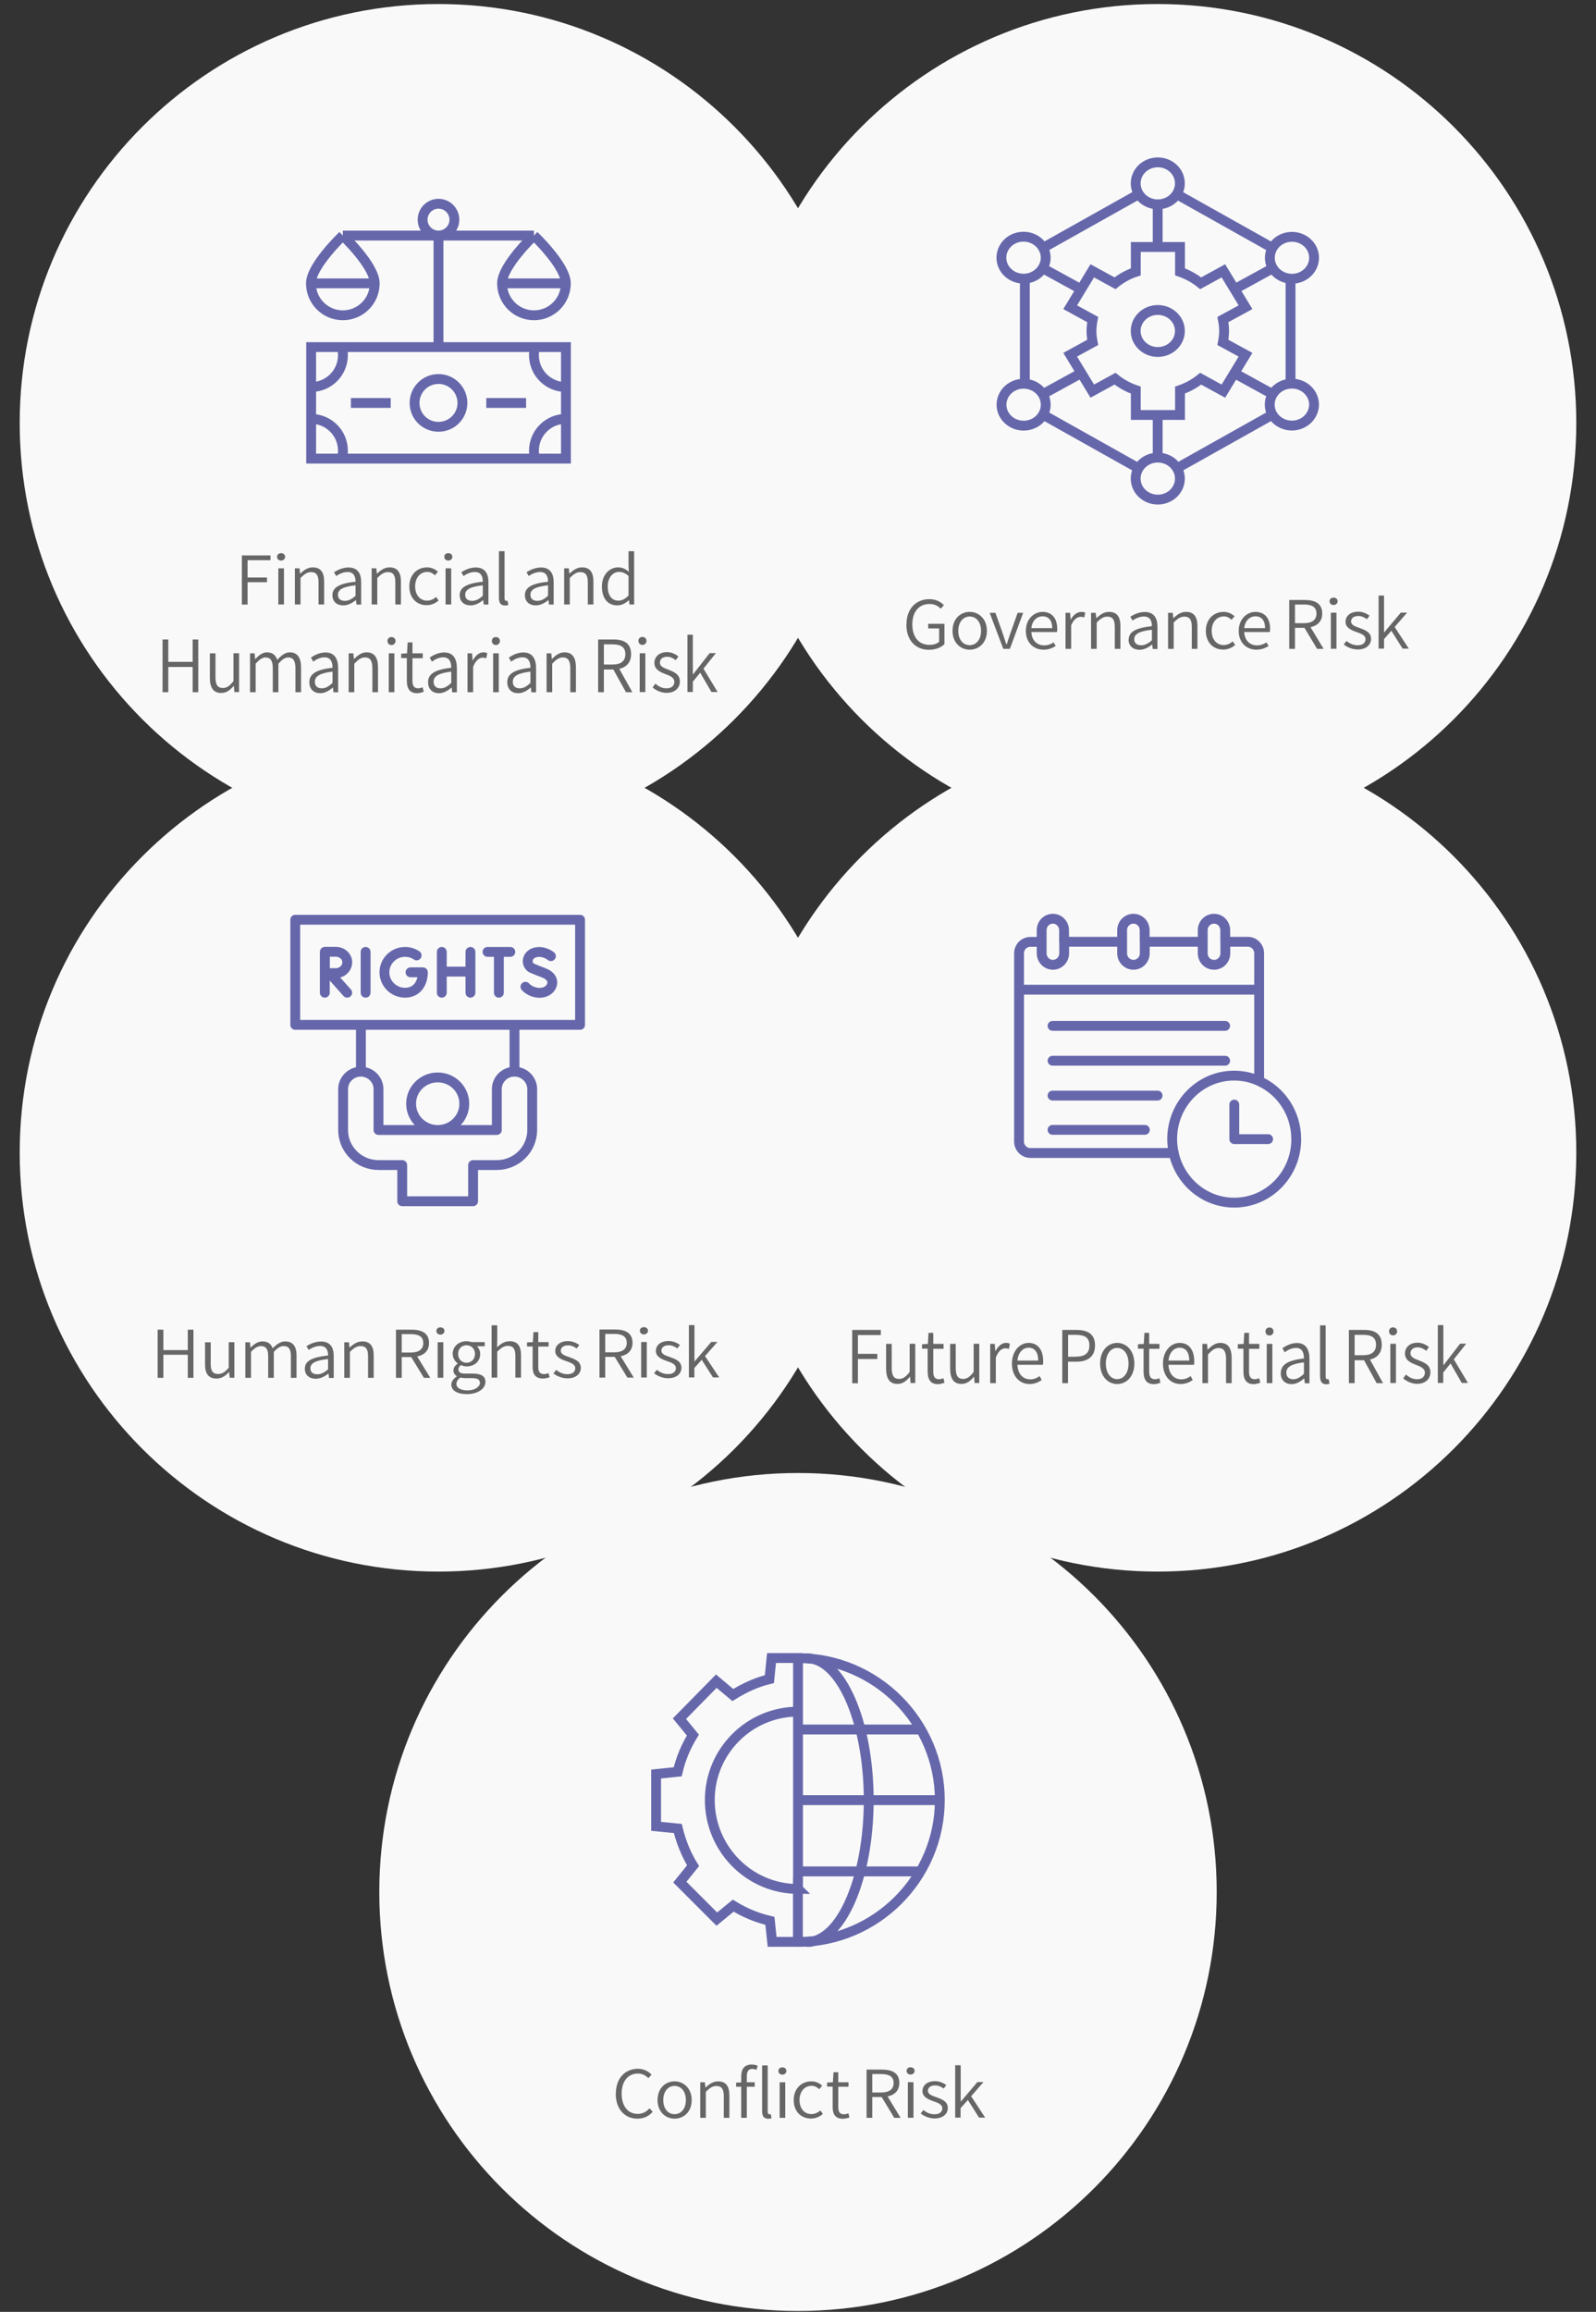
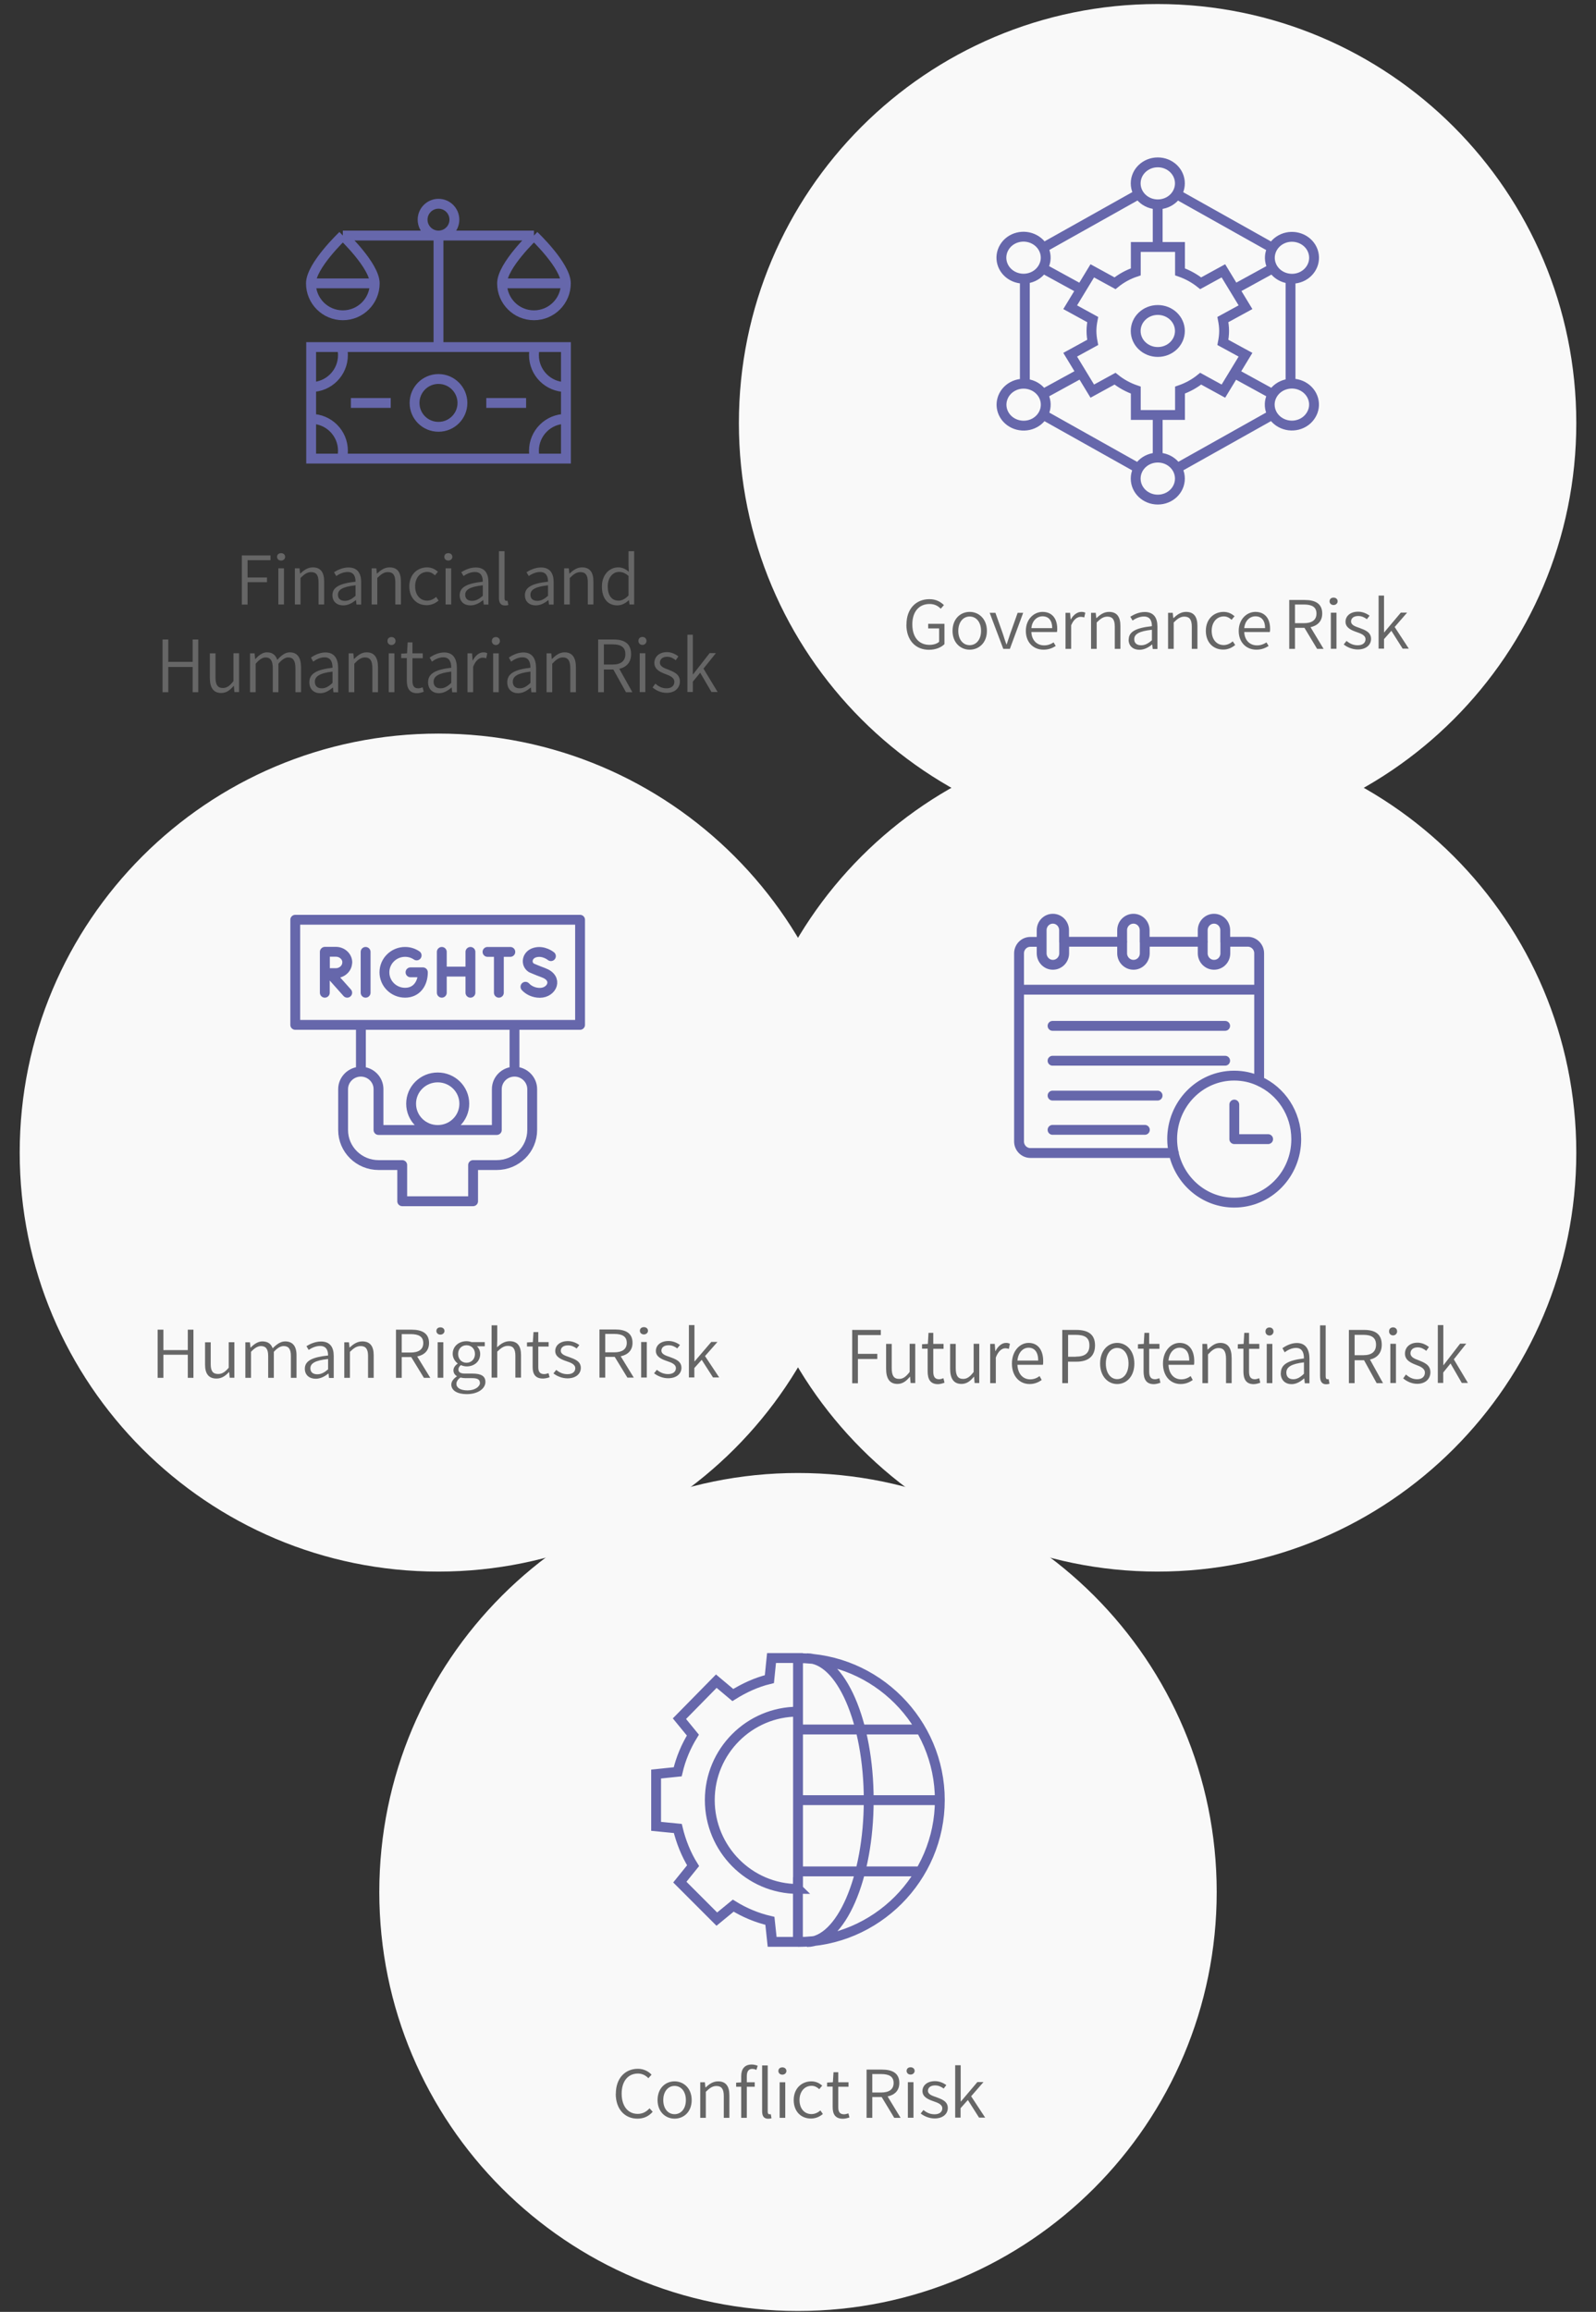
<svg xmlns="http://www.w3.org/2000/svg" width="324" height="469" viewBox="0 0 324 469" fill="none">
  <rect x="0" y="0" width="324" height="469" fill="#333333" stroke="none" />
-   <path d="M89 170.819C135.946 170.819 174 132.766 174 85.819C174 38.873 135.946 0.819 89 0.819C42.053 0.819 4 38.873 4 85.819C4 132.766 42.053 170.819 89 170.819Z" fill="#F9F9F9" />
  <path d="M108.603 70.433C108.479 70.95 108.396 71.488 108.396 72.046C108.396 75.624 111.292 78.519 114.87 78.519M69.412 70.433C69.536 70.95 69.619 71.488 69.619 72.046C69.619 75.624 66.724 78.519 63.146 78.519M69.412 93.058C69.536 92.541 69.619 92.004 69.619 91.445C69.619 87.867 66.724 84.972 63.146 84.972M108.603 93.058C108.479 92.541 108.396 92.004 108.396 91.445C108.396 87.867 111.292 84.972 114.87 84.972M71.232 81.746H79.319M98.718 81.746H106.804M89.018 47.787C90.797 47.787 92.244 46.339 92.244 44.561C92.244 42.782 90.797 41.334 89.018 41.334C87.24 41.334 85.792 42.782 85.792 44.561C85.792 46.339 87.24 47.787 89.018 47.787ZM89.018 47.787V70.412M63.146 57.486H76.072M76.072 57.486C76.072 53.909 69.598 47.787 69.598 47.787M76.072 57.486C76.072 61.064 73.176 63.96 69.598 63.96C66.021 63.96 63.125 61.064 63.125 57.486C63.125 53.909 69.598 47.787 69.598 47.787M101.944 57.486H114.87M114.87 57.486C114.87 53.909 108.396 47.787 108.396 47.787M114.87 57.486C114.87 61.064 111.974 63.96 108.396 63.96C104.819 63.96 101.923 61.064 101.923 57.486C101.923 53.909 108.396 47.787 108.396 47.787M108.396 47.787H69.598M89.018 86.585C91.707 86.585 93.878 84.413 93.878 81.746C93.878 79.078 91.707 76.885 89.018 76.885C86.33 76.885 84.158 79.057 84.158 81.746C84.158 84.434 86.33 86.585 89.018 86.585ZM114.89 70.412H63.167V93.037H114.89V70.412Z" stroke="#6667AB" stroke-width="2" stroke-miterlimit="10" />
  <path d="M49.097 112.676H54.91V113.638H50.26V117.149H54.2V118.11H50.26V122.645H49.097V112.697V112.676ZM56.245 112.969C56.245 112.488 56.59 112.216 57.063 112.216C57.516 112.216 57.882 112.509 57.882 112.969C57.882 113.408 57.494 113.721 57.063 113.721C56.59 113.721 56.245 113.408 56.245 112.969ZM56.504 115.289H57.645V122.624H56.504V115.289ZM59.884 115.289H60.81L60.917 116.354H60.96C61.692 115.665 62.468 115.101 63.501 115.101C65.073 115.101 65.805 116.083 65.805 117.964V122.624H64.664V118.11C64.664 116.689 64.211 116.062 63.156 116.062C62.36 116.062 61.779 116.48 61.004 117.253V122.624H59.862V115.289H59.884ZM67.484 120.743C67.484 119.134 68.927 118.361 72.177 118.006C72.177 117.023 71.876 116.041 70.563 116.041C69.659 116.041 68.84 116.459 68.259 116.856L67.807 116.083C68.474 115.665 69.529 115.121 70.757 115.121C72.587 115.121 73.319 116.334 73.319 118.089V122.645H72.371L72.264 121.746H72.221C71.489 122.353 70.627 122.812 69.68 122.812C68.431 122.812 67.484 122.081 67.484 120.743ZM72.177 120.89V118.737C69.508 119.03 68.603 119.657 68.603 120.66C68.603 121.537 69.228 121.893 70.003 121.893C70.778 121.893 71.424 121.537 72.177 120.869V120.89ZM75.472 115.289H76.397L76.505 116.354H76.548C77.28 115.665 78.055 115.101 79.089 115.101C80.66 115.101 81.392 116.083 81.392 117.964V122.624H80.251V118.11C80.251 116.689 79.799 116.062 78.744 116.062C77.948 116.062 77.366 116.48 76.591 117.253V122.624H75.45V115.289H75.472ZM83.093 118.967C83.093 116.501 84.772 115.101 86.689 115.101C87.679 115.101 88.368 115.519 88.906 115.978L88.303 116.71C87.851 116.292 87.356 116.02 86.732 116.02C85.311 116.02 84.277 117.211 84.277 118.946C84.277 120.681 85.268 121.851 86.71 121.851C87.421 121.851 88.067 121.517 88.54 121.099L89.035 121.83C88.368 122.415 87.528 122.771 86.603 122.771C84.622 122.771 83.093 121.349 83.093 118.946V118.967ZM90.198 112.969C90.198 112.488 90.543 112.216 91.016 112.216C91.468 112.216 91.834 112.509 91.834 112.969C91.834 113.408 91.447 113.721 91.016 113.721C90.543 113.721 90.198 113.408 90.198 112.969ZM90.456 115.289H91.597V122.624H90.456V115.289ZM93.32 120.743C93.32 119.134 94.762 118.361 98.013 118.006C98.013 117.023 97.712 116.041 96.399 116.041C95.494 116.041 94.676 116.459 94.095 116.856L93.643 116.083C94.31 115.665 95.365 115.121 96.592 115.121C98.422 115.121 99.154 116.334 99.154 118.089V122.645H98.207L98.1 121.746H98.056C97.324 122.353 96.463 122.812 95.516 122.812C94.267 122.812 93.32 122.081 93.32 120.743ZM98.013 120.89V118.737C95.344 119.03 94.439 119.657 94.439 120.66C94.439 121.537 95.064 121.893 95.839 121.893C96.614 121.893 97.26 121.537 98.013 120.869V120.89ZM101.286 121.287V111.819H102.427V121.37C102.427 121.746 102.578 121.893 102.771 121.893C102.836 121.893 102.901 121.893 103.03 121.872L103.202 122.729C103.03 122.791 102.836 122.833 102.513 122.833C101.652 122.833 101.286 122.29 101.286 121.308V121.287ZM106.561 120.743C106.561 119.134 108.003 118.361 111.254 118.006C111.254 117.023 110.953 116.041 109.64 116.041C108.735 116.041 107.917 116.459 107.336 116.856L106.884 116.083C107.551 115.665 108.606 115.121 109.833 115.121C111.663 115.121 112.395 116.334 112.395 118.089V122.645H111.448L111.34 121.746H111.297C110.565 122.353 109.704 122.812 108.757 122.812C107.508 122.812 106.561 122.081 106.561 120.743ZM111.254 120.89V118.737C108.585 119.03 107.68 119.657 107.68 120.66C107.68 121.537 108.305 121.893 109.08 121.893C109.855 121.893 110.501 121.537 111.254 120.869V120.89ZM114.548 115.289H115.474L115.582 116.354H115.625C116.357 115.665 117.132 115.101 118.165 115.101C119.737 115.101 120.469 116.083 120.469 117.964V122.624H119.328V118.11C119.328 116.689 118.876 116.062 117.821 116.062C117.024 116.062 116.443 116.48 115.668 117.253V122.624H114.527V115.289H114.548ZM122.191 118.967C122.191 116.584 123.742 115.101 125.486 115.101C126.39 115.101 126.971 115.435 127.66 115.978L127.595 114.703V111.819H128.737V122.624H127.789L127.682 121.746H127.66C127.057 122.332 126.239 122.812 125.313 122.812C123.419 122.812 122.191 121.433 122.191 118.988V118.967ZM127.595 120.806V116.835C126.906 116.25 126.325 116.02 125.658 116.02C124.366 116.02 123.376 117.232 123.376 118.946C123.376 120.743 124.151 121.851 125.55 121.851C126.282 121.851 126.928 121.496 127.595 120.806Z" fill="#666666" />
  <path d="M33 129.731H34.165V134.269H39.107V129.731H40.25V140.424H39.107V135.302H34.165V140.424H33V129.731ZM42.602 137.548V132.539H43.746V137.391C43.746 138.919 44.177 139.57 45.256 139.57C46.055 139.57 46.637 139.143 47.393 138.177V132.516H48.536V140.401H47.587L47.479 139.143H47.436C46.724 139.997 45.968 140.581 44.911 140.581C43.336 140.581 42.602 139.525 42.602 137.503V137.548ZM50.759 132.539H51.687L51.794 133.707H51.838C52.507 132.943 53.305 132.337 54.19 132.337C55.377 132.337 55.981 132.943 56.283 133.864C57.103 132.966 57.901 132.337 58.807 132.337C60.361 132.337 61.116 133.392 61.116 135.414V140.424H59.973V135.572C59.973 134.044 59.52 133.37 58.505 133.37C57.88 133.37 57.232 133.797 56.52 134.65V140.424H55.377V135.572C55.377 134.044 54.923 133.37 53.888 133.37C53.305 133.37 52.614 133.797 51.902 134.65V140.424H50.759V132.539ZM62.799 138.402C62.799 136.672 64.245 135.841 67.503 135.459C67.503 134.403 67.201 133.348 65.885 133.348C64.979 133.348 64.159 133.797 63.576 134.224L63.123 133.392C63.792 132.943 64.849 132.359 66.079 132.359C67.913 132.359 68.647 133.662 68.647 135.549V140.446H67.698L67.59 139.48H67.547C66.813 140.132 65.95 140.626 65 140.626C63.749 140.626 62.799 139.84 62.799 138.402ZM67.503 138.559V136.245C64.828 136.56 63.922 137.234 63.922 138.312C63.922 139.256 64.547 139.638 65.324 139.638C66.101 139.638 66.748 139.256 67.503 138.537V138.559ZM70.805 132.539H71.733L71.841 133.685H71.884C72.617 132.943 73.394 132.337 74.43 132.337C76.005 132.337 76.739 133.392 76.739 135.414V140.424H75.595V135.572C75.595 134.044 75.142 133.37 74.085 133.37C73.286 133.37 72.704 133.819 71.927 134.65V140.424H70.783V132.539H70.805ZM78.659 130.045C78.659 129.529 79.004 129.237 79.479 129.237C79.932 129.237 80.299 129.551 80.299 130.045C80.299 130.517 79.911 130.854 79.479 130.854C79.004 130.854 78.659 130.517 78.659 130.045ZM78.918 132.539H80.062V140.424H78.918V132.539ZM82.587 138.043V133.505H81.443V132.606L82.63 132.539L82.759 130.315H83.73V132.539H85.823V133.527H83.73V138.087C83.73 139.053 84.011 139.638 84.917 139.638C85.197 139.638 85.543 139.525 85.802 139.435L86.017 140.334C85.586 140.491 85.09 140.626 84.68 140.626C83.104 140.626 82.587 139.593 82.587 138.065V138.043ZM86.902 138.402C86.902 136.672 88.348 135.841 91.606 135.459C91.606 134.403 91.304 133.348 89.988 133.348C89.082 133.348 88.261 133.797 87.679 134.224L87.226 133.392C87.895 132.943 88.952 132.359 90.182 132.359C92.016 132.359 92.75 133.662 92.75 135.549V140.446H91.8L91.692 139.48H91.649C90.916 140.132 90.052 140.626 89.103 140.626C87.852 140.626 86.902 139.84 86.902 138.402ZM91.606 138.559V136.245C88.93 136.56 88.024 137.234 88.024 138.312C88.024 139.256 88.65 139.638 89.427 139.638C90.204 139.638 90.851 139.256 91.606 138.537V138.559ZM94.908 132.539H95.835L95.943 133.977H95.987C96.504 132.988 97.281 132.337 98.123 132.337C98.446 132.337 98.662 132.382 98.921 132.516L98.705 133.55C98.446 133.46 98.274 133.415 97.993 133.415C97.346 133.415 96.569 133.909 96.051 135.279V140.424H94.908V132.539ZM99.849 130.045C99.849 129.529 100.194 129.237 100.669 129.237C101.122 129.237 101.489 129.551 101.489 130.045C101.489 130.517 101.101 130.854 100.669 130.854C100.194 130.854 99.849 130.517 99.849 130.045ZM100.108 132.539H101.252V140.424H100.108V132.539ZM102.978 138.402C102.978 136.672 104.424 135.841 107.682 135.459C107.682 134.403 107.38 133.348 106.064 133.348C105.157 133.348 104.337 133.797 103.755 134.224L103.302 133.392C103.97 132.943 105.028 132.359 106.258 132.359C108.092 132.359 108.826 133.662 108.826 135.549V140.446H107.876L107.768 139.48H107.725C106.991 140.132 106.128 140.626 105.179 140.626C103.927 140.626 102.978 139.84 102.978 138.402ZM107.682 138.559V136.245C105.006 136.56 104.1 137.234 104.1 138.312C104.1 139.256 104.726 139.638 105.502 139.638C106.279 139.638 106.927 139.256 107.682 138.537V138.559ZM110.983 132.539H111.911L112.019 133.685H112.062C112.796 132.943 113.573 132.337 114.608 132.337C116.184 132.337 116.917 133.392 116.917 135.414V140.424H115.774V135.572C115.774 134.044 115.32 133.37 114.263 133.37C113.465 133.37 112.882 133.819 112.105 134.65V140.424H110.962V132.539H110.983ZM127.081 140.424L124.513 135.819H122.592V140.424H121.427V129.731H124.577C126.671 129.731 128.116 130.495 128.116 132.696C128.116 134.381 127.167 135.347 125.721 135.684L128.375 140.424H127.081ZM122.592 134.808H124.383C126.045 134.808 126.951 134.111 126.951 132.696C126.951 131.281 126.045 130.719 124.383 130.719H122.592V134.83V134.808ZM129.605 130.023C129.605 129.506 129.95 129.214 130.425 129.214C130.878 129.214 131.245 129.529 131.245 130.023C131.245 130.495 130.857 130.832 130.425 130.832C129.95 130.832 129.605 130.495 129.605 130.023ZM129.864 132.516H131.008V140.401H129.864V132.516ZM132.453 139.503L133.036 138.694C133.705 139.256 134.374 139.638 135.323 139.638C136.381 139.638 136.899 139.053 136.899 138.312C136.899 137.459 135.992 137.077 135.129 136.762C134.05 136.358 132.842 135.819 132.842 134.493C132.842 133.258 133.791 132.292 135.41 132.292C136.316 132.292 137.136 132.696 137.719 133.168L137.179 133.932C136.661 133.527 136.122 133.235 135.431 133.235C134.417 133.235 133.964 133.797 133.964 134.426C133.964 135.212 134.806 135.527 135.669 135.841C136.769 136.29 138.021 136.74 138.021 138.245C138.021 139.503 137.071 140.559 135.323 140.559C134.245 140.559 133.209 140.087 132.497 139.48L132.453 139.503ZM139.553 128.765H140.653V136.807H140.696L144.063 132.494H145.336L142.811 135.639L145.681 140.379H144.429L142.142 136.47L140.653 138.29V140.379H139.553V128.765Z" fill="#666666" />
  <path d="M235 170.819C281.947 170.819 320 132.766 320 85.819C320 38.873 281.947 0.819 235 0.819C188.054 0.819 150 38.873 150 85.819C150 132.766 188.054 170.819 235 170.819Z" fill="#F9F9F9" />
  <path d="M211.733 84.124L231.132 95.002M208.051 56.555V77.857M231.132 39.411L211.733 50.289M258.307 50.289L238.908 39.411M261.988 77.857V56.555M238.908 95.002L258.307 84.124M219.468 75.706L211.691 79.966M211.691 79.966C210.45 77.94 207.7 77.237 205.549 78.415C203.419 79.594 202.674 82.179 203.915 84.227C205.156 86.254 207.907 86.957 210.058 85.778C212.188 84.599 212.932 82.014 211.691 79.966ZM258.369 54.425L250.593 58.685M219.468 58.685L211.691 54.425M258.369 79.966L250.593 75.706M235.02 50.144V41.479M235.02 92.851V84.186M260.023 48.614C262.174 47.435 264.925 48.138 266.166 50.165C267.407 52.212 266.662 54.797 264.532 55.976C262.381 57.155 259.631 56.452 258.39 54.425C257.149 52.378 257.893 49.793 260.023 48.614ZM264.511 78.395C266.662 79.574 267.407 82.18 266.145 84.206C264.904 86.254 262.154 86.936 260.003 85.757C257.852 84.579 257.128 81.973 258.369 79.946C259.61 77.919 262.36 77.216 264.511 78.395ZM210.037 48.593C212.188 49.772 212.932 52.378 211.671 54.404C210.43 56.452 207.679 57.135 205.528 55.956C203.378 54.777 202.654 52.171 203.894 50.144C205.135 48.097 207.886 47.414 210.037 48.593ZM248.504 67.144C248.504 66.338 248.401 65.572 248.256 64.828L252.847 62.325L248.359 54.942L243.747 57.465C242.506 56.473 241.1 55.687 239.549 55.149V50.103H230.573V55.149C229.022 55.666 227.595 56.452 226.354 57.465L221.742 54.942L217.255 62.325L221.825 64.828C221.68 65.572 221.577 66.358 221.577 67.144C221.577 67.93 221.68 68.716 221.825 69.46L217.255 71.963L221.742 79.346L226.354 76.823C227.595 77.816 229.002 78.602 230.573 79.139V84.186H239.549V79.139C241.1 78.602 242.527 77.816 243.747 76.823L248.359 79.346L252.847 71.963L248.256 69.46C248.401 68.716 248.504 67.93 248.504 67.144ZM239.528 97.091C239.528 99.448 237.522 101.351 235.04 101.351C232.559 101.351 230.553 99.448 230.553 97.091C230.553 94.733 232.559 92.83 235.04 92.83C237.522 92.83 239.528 94.733 239.528 97.091ZM239.528 37.198C239.528 39.555 237.522 41.458 235.04 41.458C232.559 41.458 230.553 39.555 230.553 37.198C230.553 34.84 232.559 32.937 235.04 32.937C237.522 32.937 239.528 34.84 239.528 37.198ZM239.528 67.144C239.528 69.502 237.522 71.404 235.04 71.404C232.559 71.404 230.553 69.502 230.553 67.144C230.553 64.787 232.559 62.884 235.04 62.884C237.522 62.884 239.528 64.787 239.528 67.144Z" stroke="#6667AB" stroke-width="2" stroke-miterlimit="10" />
  <path d="M184.022 126.673C184.022 123.486 185.965 121.549 188.686 121.549C190.112 121.549 191.041 122.173 191.624 122.757L190.976 123.486C190.457 122.965 189.788 122.528 188.708 122.528C186.57 122.528 185.209 124.09 185.209 126.653C185.209 129.215 186.484 130.819 188.708 130.819C189.485 130.819 190.241 130.59 190.652 130.194V127.486H188.427V126.549H191.732V130.674C191.062 131.34 189.961 131.819 188.578 131.819C185.879 131.819 184 129.903 184 126.694L184.022 126.673ZM193.373 127.986C193.373 125.528 194.993 124.132 196.85 124.132C198.707 124.132 200.349 125.549 200.349 127.986C200.349 130.424 198.707 131.798 196.85 131.798C194.993 131.798 193.373 130.382 193.373 127.986ZM199.161 127.986C199.161 126.236 198.21 125.069 196.85 125.069C195.489 125.069 194.539 126.257 194.539 127.986C194.539 129.715 195.489 130.882 196.85 130.882C198.21 130.882 199.161 129.715 199.161 127.986ZM200.888 124.319H202.076L203.588 128.569C203.804 129.278 204.063 130.028 204.301 130.715H204.365C204.581 130.028 204.862 129.278 205.078 128.569L206.59 124.319H207.713L205.013 131.632H203.674L200.91 124.319H200.888ZM208.253 127.986C208.253 125.611 209.894 124.132 211.643 124.132C213.544 124.132 214.624 125.444 214.624 127.549C214.624 127.799 214.624 128.028 214.559 128.215H209.376C209.441 129.84 210.456 130.924 211.967 130.924C212.702 130.924 213.328 130.694 213.89 130.319L214.321 131.049C213.652 131.465 212.896 131.798 211.838 131.798C209.851 131.798 208.253 130.382 208.253 127.986ZM213.609 127.423C213.609 125.861 212.874 125.028 211.643 125.028C210.52 125.028 209.527 125.903 209.376 127.423H213.609ZM216.308 124.319H217.237L217.345 125.653H217.388C217.906 124.736 218.684 124.132 219.526 124.132C219.85 124.132 220.066 124.173 220.325 124.298L220.109 125.257C219.85 125.174 219.677 125.132 219.397 125.132C218.749 125.132 217.971 125.59 217.453 126.861V131.632H216.308V124.319ZM221.513 124.319H222.442L222.55 125.382H222.593C223.327 124.694 224.105 124.132 225.141 124.132C226.718 124.132 227.452 125.111 227.452 126.986V131.632H226.308V127.132C226.308 125.715 225.854 125.09 224.796 125.09C223.997 125.09 223.414 125.507 222.636 126.278V131.632H221.491V124.319H221.513ZM229.137 129.757C229.137 128.153 230.584 127.382 233.845 127.028C233.845 126.049 233.542 125.069 232.225 125.069C231.318 125.069 230.497 125.486 229.914 125.882L229.461 125.111C230.13 124.694 231.188 124.153 232.398 124.153C234.233 124.153 234.968 125.361 234.968 127.111V131.653H234.017L233.909 130.757H233.866C233.132 131.361 232.268 131.819 231.318 131.819C230.065 131.819 229.115 131.09 229.115 129.757H229.137ZM233.845 129.903V127.757C231.167 128.048 230.26 128.674 230.26 129.674C230.26 130.549 230.886 130.903 231.663 130.903C232.441 130.903 233.089 130.549 233.845 129.882V129.903ZM237.149 124.319H238.077L238.186 125.382H238.229C238.963 124.694 239.74 124.132 240.777 124.132C242.354 124.132 243.088 125.111 243.088 126.986V131.632H241.943V127.132C241.943 125.715 241.49 125.09 240.432 125.09C239.632 125.09 239.049 125.507 238.272 126.278V131.632H237.127V124.319H237.149ZM244.794 127.986C244.794 125.528 246.479 124.132 248.401 124.132C249.394 124.132 250.085 124.549 250.625 125.007L250.02 125.736C249.567 125.319 249.07 125.049 248.444 125.049C247.019 125.049 245.982 126.236 245.982 127.965C245.982 129.694 246.954 130.861 248.422 130.861C249.135 130.861 249.783 130.528 250.258 130.111L250.755 130.84C250.085 131.423 249.243 131.778 248.314 131.778C246.327 131.778 244.794 130.361 244.794 127.965V127.986ZM251.467 127.986C251.467 125.611 253.109 124.132 254.858 124.132C256.758 124.132 257.838 125.444 257.838 127.549C257.838 127.799 257.838 128.028 257.773 128.215H252.59C252.655 129.84 253.67 130.924 255.182 130.924C255.916 130.924 256.542 130.694 257.104 130.319L257.536 131.049C256.866 131.465 256.111 131.798 255.052 131.798C253.066 131.798 251.467 130.382 251.467 127.986ZM256.823 127.423C256.823 125.861 256.089 125.028 254.858 125.028C253.735 125.028 252.742 125.903 252.59 127.423H256.823ZM267.384 131.632L264.814 127.361H262.892V131.632H261.726V121.715H264.879C266.974 121.715 268.421 122.424 268.421 124.465C268.421 126.028 267.47 126.923 266.045 127.236L268.701 131.632H267.405H267.384ZM262.892 126.424H264.684C266.347 126.424 267.254 125.778 267.254 124.465C267.254 123.153 266.347 122.632 264.684 122.632H262.892V126.444V126.424ZM269.911 121.986C269.911 121.507 270.256 121.236 270.731 121.236C271.185 121.236 271.552 121.528 271.552 121.986C271.552 122.423 271.163 122.736 270.731 122.736C270.256 122.736 269.911 122.423 269.911 121.986ZM270.17 124.298H271.314V131.611H270.17V124.298ZM272.761 130.778L273.345 130.028C274.014 130.548 274.683 130.903 275.634 130.903C276.692 130.903 277.21 130.361 277.21 129.674C277.21 128.882 276.303 128.528 275.439 128.236C274.36 127.861 273.15 127.361 273.15 126.132C273.15 124.986 274.1 124.09 275.72 124.09C276.627 124.09 277.448 124.465 278.031 124.903L277.491 125.611C276.973 125.236 276.433 124.965 275.742 124.965C274.727 124.965 274.273 125.486 274.273 126.069C274.273 126.798 275.115 127.09 275.979 127.382C277.081 127.798 278.333 128.215 278.333 129.611C278.333 130.778 277.383 131.757 275.634 131.757C274.554 131.757 273.517 131.319 272.805 130.757L272.761 130.778ZM279.867 120.819H280.968V128.278H281.011L284.38 124.278H285.655L283.128 127.194L286 131.59H284.748L282.458 127.965L280.968 129.653V131.59H279.867V120.819Z" fill="#666666" />
  <path d="M89 318.819C135.947 318.819 174 280.766 174 233.819C174 186.873 135.947 148.819 89 148.819C42.054 148.819 4 186.873 4 233.819C4 280.766 42.054 318.819 89 318.819Z" fill="#F9F9F9" />
  <path d="M88.858 229.235C91.848 229.235 94.256 226.856 94.256 223.903C94.256 220.951 91.848 218.572 88.858 218.572C85.869 218.572 83.46 220.951 83.46 223.903C83.46 226.856 85.869 229.235 88.858 229.235ZM88.858 229.235H100.858V220.951C100.858 218.982 102.477 217.403 104.449 217.403C106.422 217.403 108.041 219.003 108.041 220.951V229.235C108.041 233.171 104.823 236.35 100.837 236.35H96.041V243.69H88.837M65.938 193.106V201.389M66.956 197.432L70.485 201.389M101.273 193.372V201.389M98.969 193.106H103.598M111.84 193.967C111.84 193.967 110.325 192.716 108.56 193.249C106.92 193.741 106.692 195.587 107.875 196.345C107.875 196.345 109.038 196.858 110.325 197.33C113.418 198.457 112.09 201.41 109.598 201.41C108.353 201.41 107.314 200.877 106.671 200.18M84.582 193.823C83.917 193.372 83.108 193.106 82.236 193.106C79.91 193.106 78.042 194.972 78.042 197.248C78.042 199.524 79.91 201.389 82.236 201.389C84.561 201.389 85.848 199.544 85.848 197.248H83.336M89.689 197.104H95.502M95.502 193.106V201.389M89.689 193.106V201.389M74.222 193.106V201.389M104.449 217.383V207.91M73.267 217.383V207.91M88.837 229.235H76.838V220.951C76.838 218.982 75.218 217.403 73.246 217.403C71.274 217.403 69.654 219.003 69.654 220.951V229.235C69.654 233.171 72.872 236.35 76.858 236.35H81.654V243.69H88.858M70.485 195.259C70.485 196.448 69.426 197.412 68.18 197.412C67.558 197.412 65.959 197.412 65.959 197.412C65.959 197.412 65.959 195.853 65.959 195.238C65.959 194.746 65.959 193.085 65.959 193.085H68.201C69.447 193.085 70.506 194.049 70.506 195.238L70.485 195.259ZM117.757 207.91H59.938V186.585H117.757V207.91Z" stroke="#6667AB" stroke-width="2" stroke-linecap="round" stroke-linejoin="round" />
  <path d="M32 269.743H33.169V273.89H38.124V269.743H39.271V279.514H38.124V274.834H33.169V279.514H32V269.743ZM41.63 276.887V272.309H42.777V276.743C42.777 278.139 43.21 278.734 44.292 278.734C45.092 278.734 45.677 278.344 46.434 277.462V272.288H47.581V279.494H46.629L46.52 278.344H46.477C45.763 279.124 45.006 279.658 43.945 279.658C42.366 279.658 41.63 278.693 41.63 276.846V276.887ZM49.81 272.309H50.74L50.849 273.377H50.892C51.563 272.679 52.363 272.124 53.251 272.124C54.441 272.124 55.047 272.679 55.35 273.52C56.172 272.699 56.973 272.124 57.882 272.124C59.418 272.124 60.197 273.089 60.197 274.937V279.514H59.05V275.08C59.05 273.684 58.596 273.069 57.579 273.069C56.951 273.069 56.302 273.459 55.588 274.239V279.514H54.441V275.08C54.441 273.684 53.986 273.069 52.948 273.069C52.363 273.069 51.671 273.459 50.957 274.239V279.514H49.81V272.309ZM61.885 277.667C61.885 276.086 63.335 275.327 66.603 274.978C66.603 274.013 66.3 273.048 64.98 273.048C64.071 273.048 63.248 273.459 62.664 273.849L62.21 273.089C62.88 272.679 63.941 272.145 65.174 272.145C67.014 272.145 67.749 273.335 67.749 275.06V279.535H66.797L66.689 278.652H66.646C65.91 279.247 65.044 279.699 64.092 279.699C62.837 279.699 61.885 278.981 61.885 277.667ZM66.603 277.811V275.696C63.919 275.984 63.01 276.599 63.01 277.585C63.01 278.447 63.638 278.796 64.417 278.796C65.196 278.796 65.845 278.447 66.603 277.79V277.811ZM69.913 272.309H70.844L70.952 273.356H70.995C71.731 272.679 72.51 272.124 73.549 272.124C75.129 272.124 75.865 273.089 75.865 274.937V279.514H74.718V275.08C74.718 273.684 74.263 273.069 73.203 273.069C72.402 273.069 71.818 273.479 71.039 274.239V279.514H69.892V272.309H69.913ZM86.057 279.514L83.482 275.306H81.556V279.514H80.387V269.743H83.547C85.646 269.743 87.096 270.441 87.096 272.453C87.096 273.992 86.144 274.875 84.694 275.183L87.355 279.514H86.057ZM81.556 274.382H83.352C85.018 274.382 85.927 273.746 85.927 272.453C85.927 271.159 85.018 270.646 83.352 270.646H81.556V274.403V274.382ZM88.589 270.01C88.589 269.538 88.935 269.271 89.411 269.271C89.866 269.271 90.234 269.558 90.234 270.01C90.234 270.441 89.844 270.749 89.411 270.749C88.935 270.749 88.589 270.441 88.589 270.01ZM88.849 272.288H89.996V279.494H88.849V272.288ZM91.618 280.89C91.618 280.274 92.051 279.679 92.744 279.227V279.165C92.354 278.94 92.051 278.55 92.051 277.975C92.051 277.4 92.506 276.907 92.895 276.64V276.579C92.397 276.209 91.9 275.491 91.9 274.649C91.9 273.089 93.177 272.083 94.713 272.083C95.146 272.083 95.492 272.186 95.773 272.268H98.413V273.11H96.812C97.202 273.459 97.483 274.013 97.483 274.67C97.483 276.209 96.271 277.195 94.735 277.195C94.345 277.195 93.912 277.092 93.566 276.928C93.285 277.154 93.068 277.421 93.068 277.831C93.068 278.303 93.371 278.652 94.41 278.652H95.925C97.678 278.652 98.543 279.165 98.543 280.356C98.543 281.67 97.072 282.819 94.756 282.819C92.895 282.819 91.618 282.121 91.618 280.869V280.89ZM97.418 280.52C97.418 279.822 96.877 279.576 95.838 279.576H94.453C94.215 279.576 93.826 279.535 93.48 279.453C92.895 279.843 92.657 280.315 92.657 280.746C92.657 281.547 93.501 282.06 94.929 282.06C96.444 282.06 97.44 281.28 97.44 280.52H97.418ZM96.422 274.67C96.422 273.582 95.644 272.904 94.713 272.904C93.782 272.904 93.003 273.561 93.003 274.67C93.003 275.778 93.782 276.456 94.713 276.456C95.644 276.456 96.422 275.758 96.422 274.67ZM99.798 268.86H100.945V271.816L100.902 273.315C101.638 272.637 102.417 272.083 103.456 272.083C105.035 272.083 105.771 273.048 105.771 274.896V279.473H104.624V275.039C104.624 273.643 104.17 273.028 103.109 273.028C102.309 273.028 101.724 273.438 100.945 274.198V279.473H99.798V268.86ZM108.13 277.297V273.151H106.983V272.33L108.173 272.268L108.303 270.236H109.277V272.268H111.376V273.171H109.277V277.338C109.277 278.221 109.558 278.755 110.467 278.755C110.748 278.755 111.095 278.652 111.354 278.57L111.571 279.391C111.159 279.535 110.64 279.658 110.229 279.658C108.649 279.658 108.13 278.714 108.13 277.318V277.297ZM112.328 278.652L112.912 277.913C113.583 278.426 114.254 278.775 115.206 278.775C116.266 278.775 116.786 278.242 116.786 277.564C116.786 276.784 115.877 276.435 115.011 276.148C113.929 275.778 112.718 275.286 112.718 274.074C112.718 272.945 113.67 272.063 115.293 272.063C116.202 272.063 117.024 272.432 117.608 272.863L117.067 273.561C116.548 273.192 116.007 272.925 115.314 272.925C114.297 272.925 113.843 273.438 113.843 274.013C113.843 274.731 114.687 275.019 115.552 275.306C116.656 275.717 117.911 276.127 117.911 277.503C117.911 278.652 116.959 279.617 115.206 279.617C114.124 279.617 113.085 279.186 112.371 278.632L112.328 278.652ZM127.368 279.473L124.793 275.265H122.867V279.473H121.698V269.702H124.858C126.957 269.702 128.407 270.4 128.407 272.412C128.407 273.951 127.454 274.834 126.004 275.142L128.666 279.473H127.368ZM122.867 274.341H124.663C126.329 274.341 127.238 273.705 127.238 272.412C127.238 271.118 126.329 270.605 124.663 270.605H122.867V274.362V274.341ZM129.9 269.969C129.9 269.497 130.246 269.23 130.722 269.23C131.177 269.23 131.544 269.517 131.544 269.969C131.544 270.4 131.155 270.708 130.722 270.708C130.246 270.708 129.9 270.4 129.9 269.969ZM130.159 272.247H131.306V279.453H130.159V272.247ZM132.756 278.632L133.34 277.893C134.011 278.406 134.682 278.755 135.634 278.755C136.695 278.755 137.214 278.221 137.214 277.544C137.214 276.764 136.305 276.415 135.44 276.127C134.358 275.758 133.146 275.265 133.146 274.054C133.146 272.925 134.098 272.042 135.721 272.042C136.63 272.042 137.452 272.412 138.036 272.843L137.495 273.541C136.976 273.171 136.435 272.904 135.743 272.904C134.725 272.904 134.271 273.418 134.271 273.992C134.271 274.711 135.115 274.998 135.981 275.286C137.084 275.696 138.339 276.107 138.339 277.482C138.339 278.632 137.387 279.596 135.634 279.596C134.552 279.596 133.535 279.165 132.799 278.611L132.756 278.632ZM139.876 268.819H140.979V276.168H141.023L144.399 272.227H145.654L143.122 275.101L146 279.432H144.745L142.451 275.86L140.958 277.523V279.432H139.854V268.819H139.876Z" fill="#666666" />
  <path d="M235 318.819C281.947 318.819 320 280.766 320 233.819C320 186.873 281.947 148.819 235 148.819C188.054 148.819 150 186.873 150 233.819C150 280.766 188.054 318.819 235 318.819Z" fill="#F9F9F9" />
  <path d="M213.677 222.258H234.999M213.677 229.207H232.414M213.677 215.185H248.711M213.677 208.112H248.711M250.572 224.078V231.089H257.439M232.394 191.05V193.387C232.394 194.69 231.36 195.724 230.098 195.724C228.836 195.724 227.802 194.669 227.802 193.387V188.713C227.802 187.41 228.836 186.376 230.098 186.376C230.739 186.376 231.297 186.645 231.711 187.059C232.125 187.493 232.373 188.072 232.373 188.713V191.05H232.394ZM232.394 191.05H244.182M216.035 191.05V193.387C216.035 194.69 215.001 195.724 213.739 195.724C212.477 195.724 211.464 194.669 211.464 193.387V188.713C211.464 187.41 212.477 186.376 213.739 186.376C214.38 186.376 214.939 186.645 215.352 187.059C215.766 187.493 216.014 188.072 216.014 188.713V191.05H216.035ZM216.035 191.05H227.823M248.752 191.05V193.387C248.752 194.69 247.739 195.724 246.457 195.724C245.175 195.724 244.161 194.669 244.161 193.387V188.713C244.161 187.41 245.195 186.376 246.457 186.376C247.098 186.376 247.656 186.645 248.07 187.059C248.484 187.493 248.732 188.072 248.732 188.713V191.05H248.752ZM248.752 191.05H253.323C254.585 191.05 255.619 192.105 255.619 193.387V219.28M206.873 200.77H255.619M238.308 233.902H209.168C207.907 233.902 206.873 232.847 206.873 231.565V193.408C206.873 192.125 207.886 191.071 209.168 191.071H211.464M255.598 219.301C260.044 221.286 263.147 225.815 263.147 231.11C263.147 238.224 257.521 243.973 250.552 243.973C244.554 243.973 239.529 239.672 238.267 233.902C238.081 232.992 237.957 232.061 237.957 231.089C237.957 223.975 243.582 218.205 250.531 218.205C252.33 218.205 254.026 218.577 255.557 219.28L255.598 219.301Z" stroke="#6667AB" stroke-width="2" stroke-linecap="round" stroke-linejoin="round" />
  <path d="M173 269.795H178.81V270.838H174.162V274.649H178.1V275.693H174.162V280.615H173V269.817V269.795ZM179.886 277.689V272.63H181.026V277.53C181.026 279.073 181.457 279.73 182.533 279.73C183.329 279.73 183.91 279.299 184.663 278.324V272.608H185.803V280.57H184.857L184.749 279.299H184.706C183.996 280.161 183.243 280.751 182.188 280.751C180.617 280.751 179.886 279.685 179.886 277.643V277.689ZM188.321 278.188V273.606H187.181V272.698L188.364 272.63L188.493 270.385H189.461V272.63H191.549V273.628H189.461V278.233C189.461 279.209 189.741 279.799 190.645 279.799C190.925 279.799 191.269 279.685 191.527 279.594L191.742 280.502C191.312 280.661 190.817 280.797 190.408 280.797C188.837 280.797 188.321 279.753 188.321 278.211V278.188ZM192.883 277.689V272.63H194.023V277.53C194.023 279.073 194.454 279.73 195.53 279.73C196.326 279.73 196.907 279.299 197.66 278.324V272.608H198.8V280.57H197.854L197.746 279.299H197.703C196.993 280.161 196.24 280.751 195.185 280.751C193.615 280.751 192.883 279.685 192.883 277.643V277.689ZM201.017 272.63H201.942L202.05 274.082H202.093C202.609 273.084 203.384 272.426 204.223 272.426C204.546 272.426 204.761 272.471 205.019 272.608L204.804 273.651C204.546 273.56 204.374 273.515 204.094 273.515C203.448 273.515 202.674 274.014 202.157 275.398V280.592H201.017V272.63ZM205.428 276.623C205.428 274.037 207.064 272.426 208.807 272.426C210.7 272.426 211.776 273.855 211.776 276.146C211.776 276.419 211.776 276.668 211.711 276.872H206.547C206.612 278.642 207.623 279.821 209.129 279.821C209.861 279.821 210.485 279.572 211.044 279.163L211.475 279.957C210.808 280.411 210.055 280.774 209 280.774C207.02 280.774 205.428 279.231 205.428 276.623ZM210.765 276.01C210.765 274.309 210.033 273.402 208.807 273.402C207.688 273.402 206.698 274.354 206.547 276.01H210.765ZM215.649 269.795H218.49C220.792 269.795 222.298 270.611 222.298 272.925C222.298 275.239 220.792 276.237 218.554 276.237H216.811V280.592H215.649V269.795ZM218.382 275.216C220.254 275.216 221.158 274.513 221.158 272.925C221.158 271.337 220.211 270.793 218.339 270.793H216.833V275.239H218.404L218.382 275.216ZM223.331 276.623C223.331 273.946 224.945 272.426 226.796 272.426C228.646 272.426 230.282 273.969 230.282 276.623C230.282 279.277 228.646 280.774 226.796 280.774C224.945 280.774 223.331 279.231 223.331 276.623ZM229.098 276.623C229.098 274.717 228.152 273.447 226.796 273.447C225.44 273.447 224.493 274.74 224.493 276.623C224.493 278.506 225.44 279.776 226.796 279.776C228.152 279.776 229.098 278.506 229.098 276.623ZM232.154 278.188V273.606H231.013V272.698L232.197 272.63L232.326 270.385H233.294V272.63H235.382V273.628H233.294V278.233C233.294 279.209 233.574 279.799 234.478 279.799C234.758 279.799 235.102 279.685 235.36 279.594L235.575 280.502C235.167 280.661 234.65 280.797 234.241 280.797C232.67 280.797 232.154 279.753 232.154 278.211V278.188ZM236.092 276.623C236.092 274.037 237.727 272.426 239.47 272.426C241.364 272.426 242.44 273.855 242.44 276.146C242.44 276.419 242.44 276.668 242.375 276.872H237.211C237.275 278.642 238.287 279.821 239.793 279.821C240.525 279.821 241.149 279.572 241.708 279.163L242.138 279.957C241.471 280.411 240.718 280.774 239.664 280.774C237.684 280.774 236.092 279.231 236.092 276.623ZM241.428 276.01C241.428 274.309 240.697 273.402 239.47 273.402C238.351 273.402 237.361 274.354 237.211 276.01H241.428ZM244.118 272.63H245.043L245.151 273.787H245.194C245.926 273.039 246.7 272.426 247.733 272.426C249.304 272.426 250.036 273.492 250.036 275.534V280.592H248.895V275.693C248.895 274.15 248.443 273.47 247.389 273.47C246.593 273.47 246.012 273.923 245.237 274.763V280.592H244.097V272.63H244.118ZM252.424 278.188V273.606H251.284V272.698L252.467 272.63L252.596 270.385H253.565V272.63H255.652V273.628H253.565V278.233C253.565 279.209 253.844 279.799 254.748 279.799C255.028 279.799 255.372 279.685 255.63 279.594L255.846 280.502C255.415 280.661 254.92 280.797 254.512 280.797C252.941 280.797 252.424 279.753 252.424 278.211V278.188ZM256.9 270.112C256.9 269.591 257.244 269.296 257.718 269.296C258.17 269.296 258.535 269.613 258.535 270.112C258.535 270.589 258.148 270.929 257.718 270.929C257.244 270.929 256.9 270.589 256.9 270.112ZM257.158 272.63H258.299V280.592H257.158V272.63ZM260.02 278.551C260.02 276.804 261.462 275.965 264.711 275.579C264.711 274.513 264.41 273.447 263.097 273.447C262.194 273.447 261.376 273.901 260.795 274.332L260.343 273.492C261.01 273.039 262.064 272.449 263.269 272.449C265.099 272.449 265.83 273.764 265.83 275.67V280.615H264.883L264.776 279.64H264.733C264.001 280.298 263.14 280.797 262.194 280.797C260.946 280.797 259.999 280.003 259.999 278.551H260.02ZM264.711 278.71V276.373C262.043 276.691 261.139 277.371 261.139 278.46C261.139 279.413 261.763 279.799 262.538 279.799C263.312 279.799 263.958 279.413 264.711 278.687V278.71ZM267.982 279.141V268.865H269.122V279.231C269.122 279.64 269.273 279.799 269.467 279.799C269.531 279.799 269.596 279.798 269.725 279.776L269.897 280.706C269.725 280.774 269.531 280.819 269.208 280.819C268.348 280.819 267.982 280.23 267.982 279.163V279.141ZM279.473 280.592L276.912 275.942H274.997V280.592H273.835V269.795H276.977C279.064 269.795 280.506 270.566 280.506 272.789C280.506 274.49 279.559 275.466 278.117 275.806L280.764 280.592H279.473ZM274.997 274.921H276.783C278.44 274.921 279.344 274.218 279.344 272.789C279.344 271.36 278.44 270.793 276.783 270.793H274.997V274.944V274.921ZM281.99 270.09C281.99 269.568 282.335 269.273 282.808 269.273C283.26 269.273 283.626 269.591 283.626 270.09C283.626 270.566 283.238 270.906 282.808 270.906C282.335 270.906 281.99 270.566 281.99 270.09ZM282.249 272.608H283.389V280.57H282.249V272.608ZM284.831 279.662L285.412 278.846C286.079 279.413 286.746 279.799 287.693 279.799C288.747 279.799 289.264 279.209 289.264 278.46C289.264 277.598 288.36 277.213 287.499 276.895C286.423 276.487 285.218 275.942 285.218 274.604C285.218 273.356 286.165 272.381 287.779 272.381C288.683 272.381 289.5 272.789 290.081 273.265L289.543 274.037C289.027 273.628 288.489 273.333 287.8 273.333C286.789 273.333 286.337 273.901 286.337 274.536C286.337 275.33 287.176 275.647 288.037 275.965C289.134 276.419 290.383 276.872 290.383 278.392C290.383 279.662 289.436 280.729 287.693 280.729C286.617 280.729 285.605 280.252 284.874 279.64L284.831 279.662ZM291.91 268.819H293.008V276.94H293.051L296.408 272.585H297.656L295.138 275.761L298 280.547H296.752L294.471 276.6L292.986 278.437V280.547H291.889V268.819H291.91Z" fill="#666666" />
  <path d="M162 468.819C208.947 468.819 247 430.766 247 383.819C247 336.873 208.947 298.819 162 298.819C115.054 298.819 77 336.873 77 383.819C77 430.766 115.054 468.819 162 468.819Z" fill="#F9F9F9" />
  <path d="M125.021 424.741C125.021 421.595 126.908 419.683 129.503 419.683C130.746 419.683 131.69 420.259 132.268 420.875L131.625 421.595C131.089 421.04 130.403 420.649 129.503 420.649C127.509 420.649 126.201 422.191 126.201 424.72C126.201 427.249 127.466 428.832 129.46 428.832C130.446 428.832 131.196 428.421 131.861 427.702L132.504 428.401C131.711 429.305 130.725 429.799 129.395 429.799C126.865 429.799 125 427.907 125 424.741H125.021ZM133.491 426.036C133.491 423.61 135.099 422.232 136.943 422.232C138.786 422.232 140.416 423.631 140.416 426.036C140.416 428.442 138.786 429.799 136.943 429.799C135.099 429.799 133.491 428.401 133.491 426.036ZM139.237 426.036C139.237 424.309 138.293 423.158 136.943 423.158C135.592 423.158 134.648 424.33 134.648 426.036C134.648 427.743 135.592 428.894 136.943 428.894C138.293 428.894 139.237 427.743 139.237 426.036ZM142.174 422.417H143.096L143.203 423.466H143.246C143.975 422.788 144.747 422.232 145.776 422.232C147.341 422.232 148.07 423.199 148.07 425.049V429.634H146.934V425.193C146.934 423.795 146.484 423.178 145.433 423.178C144.64 423.178 144.061 423.589 143.289 424.35V429.634H142.153V422.417H142.174ZM150.472 421.163C150.472 419.703 151.179 418.819 152.594 418.819C153.023 418.819 153.452 418.922 153.816 419.066L153.559 419.909C153.259 419.765 152.959 419.703 152.702 419.703C151.973 419.703 151.608 420.217 151.608 421.184V422.417H153.216V423.322H151.608V429.634H150.472V423.322H149.443V422.5L150.472 422.438V421.184V421.163ZM156.625 429.717C156.454 429.778 156.261 429.819 155.961 429.819C155.081 429.819 154.717 429.285 154.717 428.318V419.004H155.853V428.401C155.853 428.771 156.003 428.915 156.196 428.915C156.261 428.915 156.325 428.915 156.475 428.894L156.625 429.737V429.717ZM158.019 420.135C158.019 419.662 158.362 419.395 158.834 419.395C159.284 419.395 159.648 419.683 159.648 420.135C159.648 420.567 159.263 420.875 158.834 420.875C158.362 420.875 158.019 420.567 158.019 420.135ZM158.276 422.417H159.413V429.634H158.276V422.417ZM161.128 426.036C161.128 423.61 162.8 422.232 164.708 422.232C165.695 422.232 166.381 422.644 166.917 423.096L166.317 423.816C165.866 423.404 165.373 423.137 164.751 423.137C163.336 423.137 162.307 424.309 162.307 426.016C162.307 427.722 163.272 428.874 164.73 428.874C165.437 428.874 166.081 428.545 166.552 428.133L167.045 428.853C166.381 429.429 165.545 429.778 164.623 429.778C162.65 429.778 161.128 428.38 161.128 426.016V426.036ZM169.039 427.455V423.302H167.903V422.479L169.082 422.417L169.211 420.382H170.176V422.417H172.256V423.322H170.176V427.496C170.176 428.38 170.455 428.915 171.355 428.915C171.634 428.915 171.977 428.812 172.234 428.73L172.449 429.552C172.02 429.696 171.527 429.819 171.119 429.819C169.554 429.819 169.039 428.874 169.039 427.475V427.455ZM181.539 429.634L178.988 425.419H177.08V429.634H175.922V419.847H179.052C181.132 419.847 182.569 420.546 182.569 422.561C182.569 424.103 181.625 424.988 180.189 425.296L182.826 429.634H181.539ZM177.08 424.494H178.859C180.51 424.494 181.411 423.857 181.411 422.561C181.411 421.266 180.51 420.752 178.859 420.752H177.08V424.515V424.494ZM184.048 420.115C184.048 419.642 184.391 419.375 184.863 419.375C185.313 419.375 185.678 419.662 185.678 420.115C185.678 420.546 185.292 420.855 184.863 420.855C184.391 420.855 184.048 420.546 184.048 420.115ZM184.305 422.397H185.442V429.614H184.305V422.397ZM186.878 428.791L187.457 428.051C188.122 428.565 188.786 428.915 189.73 428.915C190.78 428.915 191.295 428.38 191.295 427.702C191.295 426.92 190.394 426.571 189.537 426.283C188.465 425.913 187.264 425.419 187.264 424.206C187.264 423.075 188.208 422.191 189.816 422.191C190.716 422.191 191.531 422.561 192.11 422.993L191.574 423.692C191.059 423.322 190.523 423.055 189.837 423.055C188.829 423.055 188.379 423.569 188.379 424.145C188.379 424.864 189.215 425.152 190.073 425.44C191.166 425.851 192.41 426.262 192.41 427.64C192.41 428.791 191.467 429.758 189.73 429.758C188.658 429.758 187.65 429.326 186.921 428.771L186.878 428.791ZM193.932 418.963H195.026V426.324H195.069L198.413 422.376H199.657L197.148 425.255L200 429.593H198.757L196.484 426.016L195.004 427.681V429.593H193.911V418.963H193.932Z" fill="#666666" />
  <path d="M163.803 336.396C170.731 336.396 176.356 349.364 176.356 365.185C176.356 381.006 170.731 393.973 163.803 393.973M162.004 379.641H186.966M162.004 350.853H186.966M162.004 365.185H190.792M162.004 347.254V383.219M162.004 336.376C177.845 336.376 190.792 349.343 190.792 365.164C190.792 380.985 177.845 393.952 162.004 393.952M162.004 383.198C152.097 383.198 144.094 375.05 144.094 365.164C144.094 355.278 152.118 347.233 162.004 347.233V336.355H156.626L156.192 340.636C153.524 341.277 151.022 342.456 148.768 343.862L145.417 341.05L137.931 348.66L140.66 351.99C139.254 354.265 138.199 356.767 137.579 359.435L133.195 359.89V370.5L137.6 370.934C138.241 373.602 139.295 376.229 140.702 378.483L138.013 381.812L145.521 389.32L148.85 386.59C151.125 387.996 153.628 389.051 156.296 389.671L156.75 393.932H161.983V383.177L162.004 383.198Z" stroke="#6667AB" stroke-width="2" stroke-miterlimit="10" />
</svg>